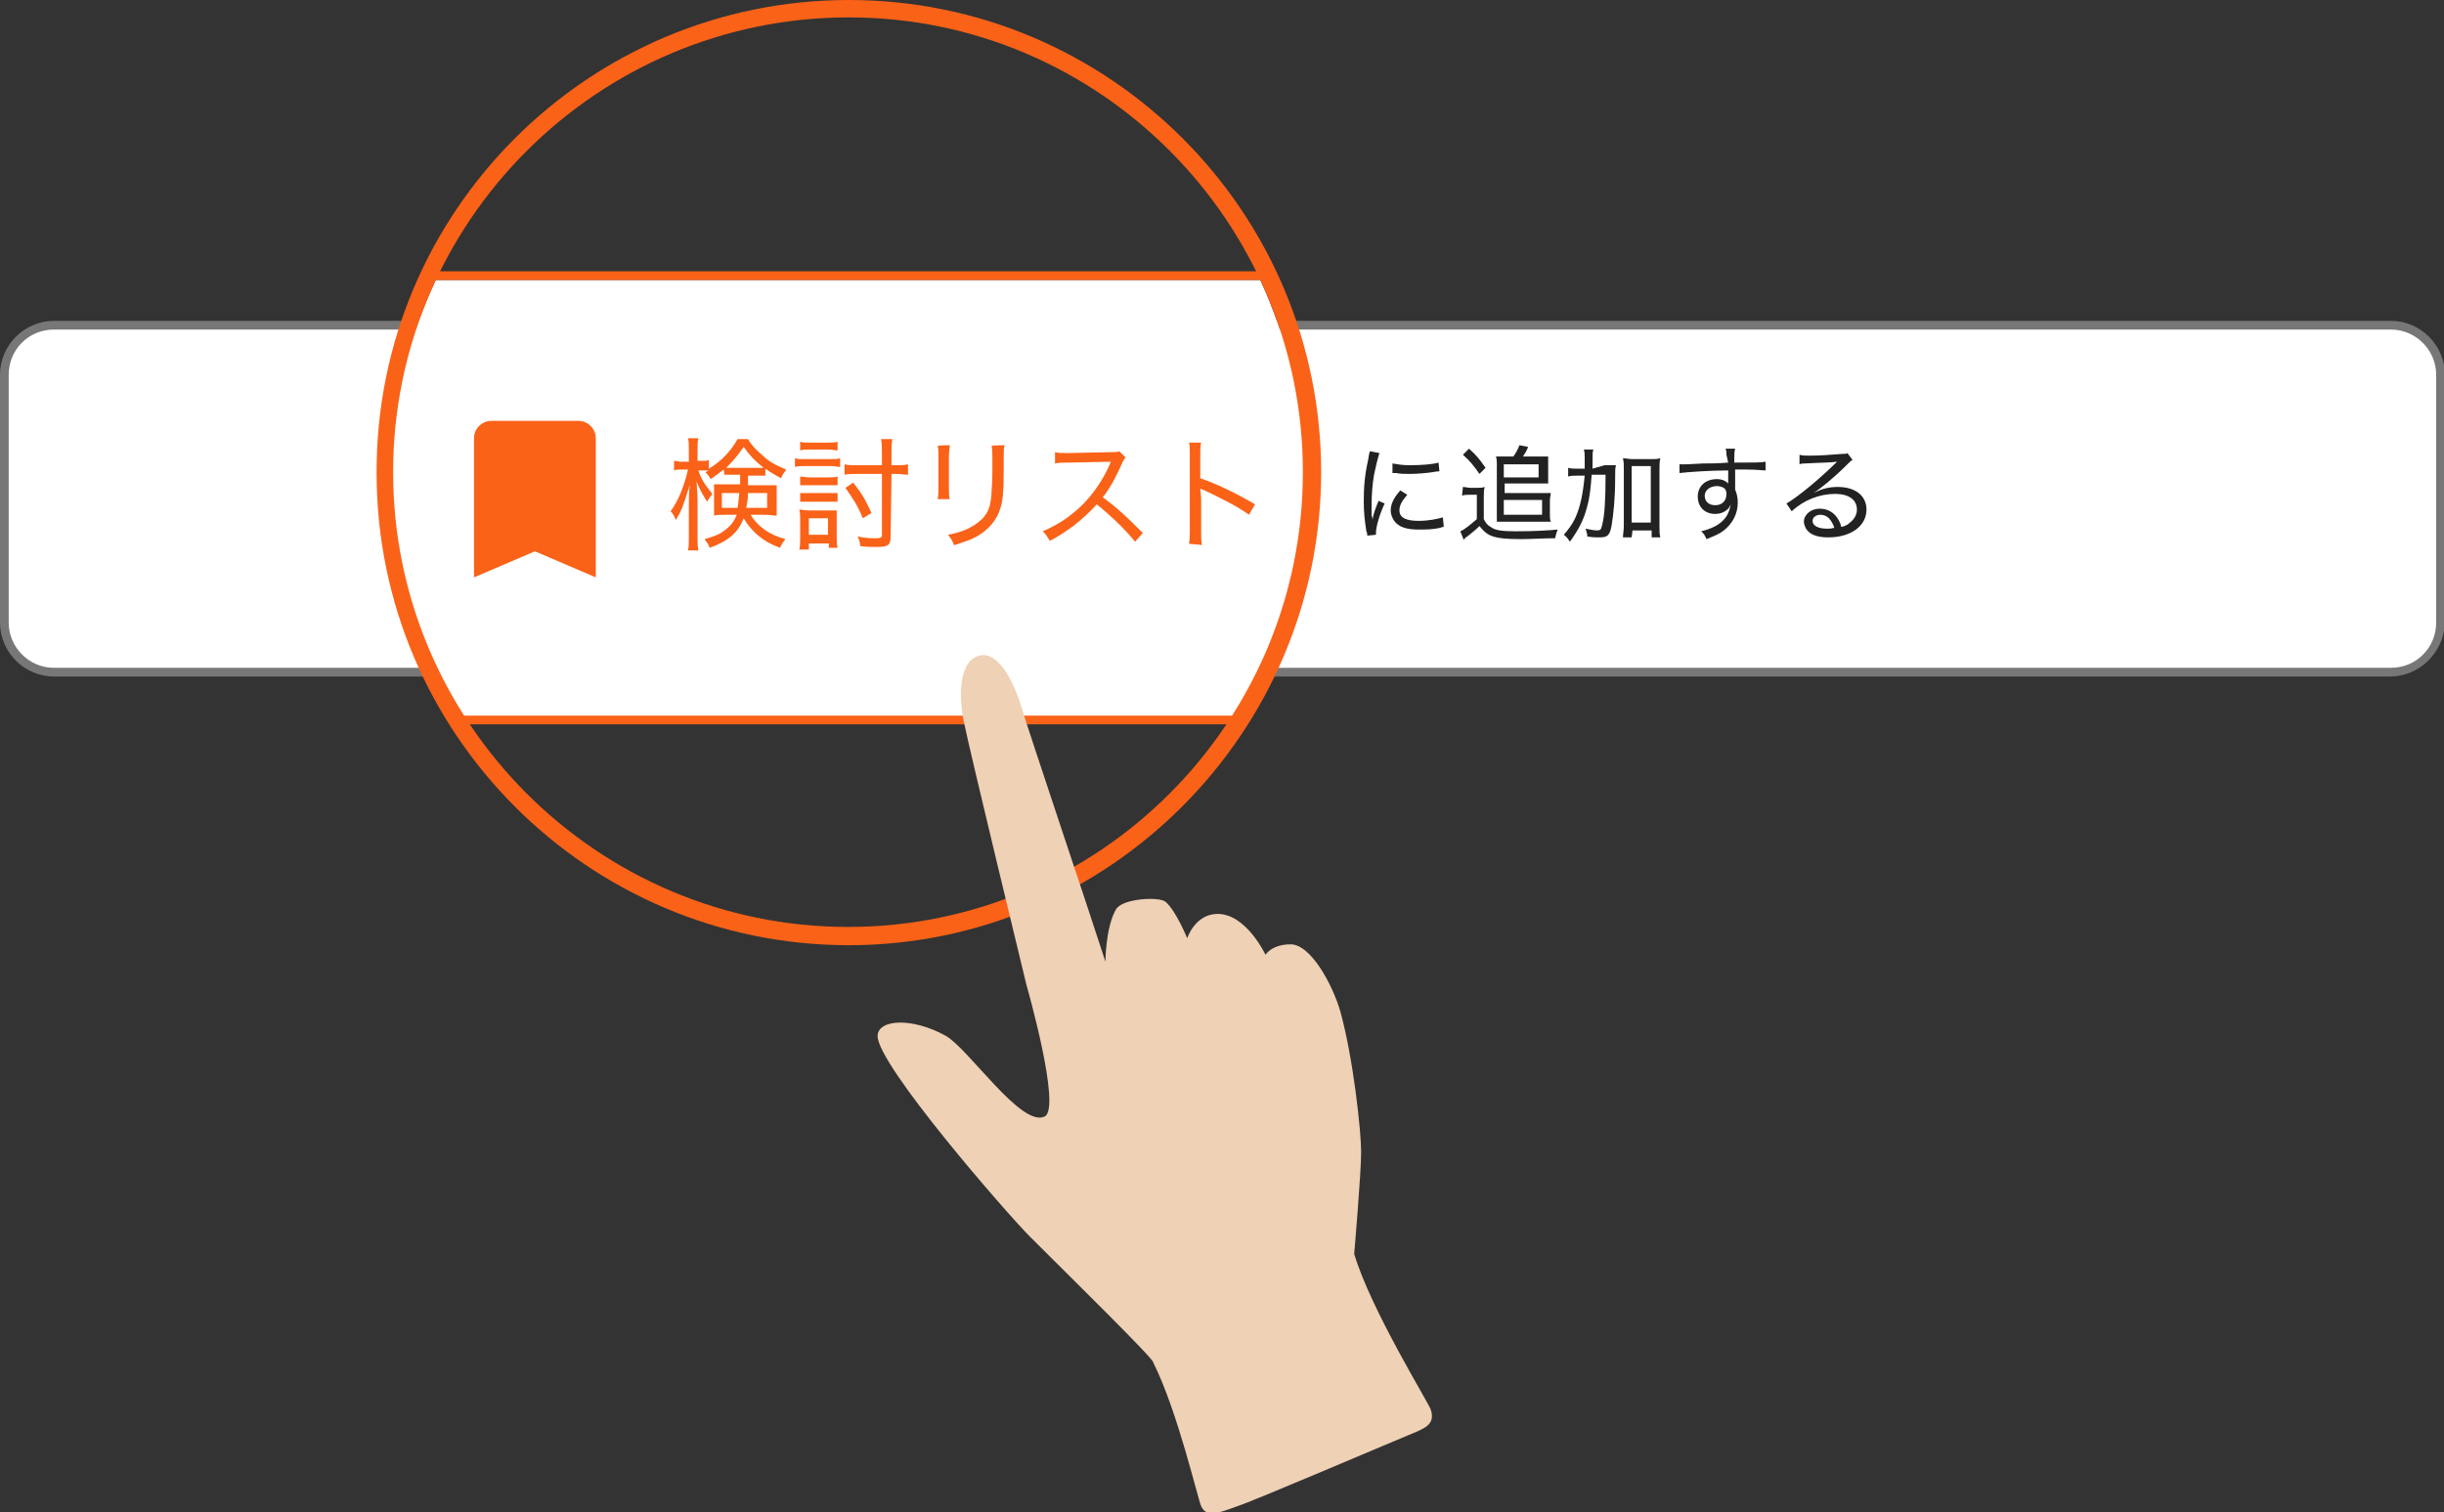
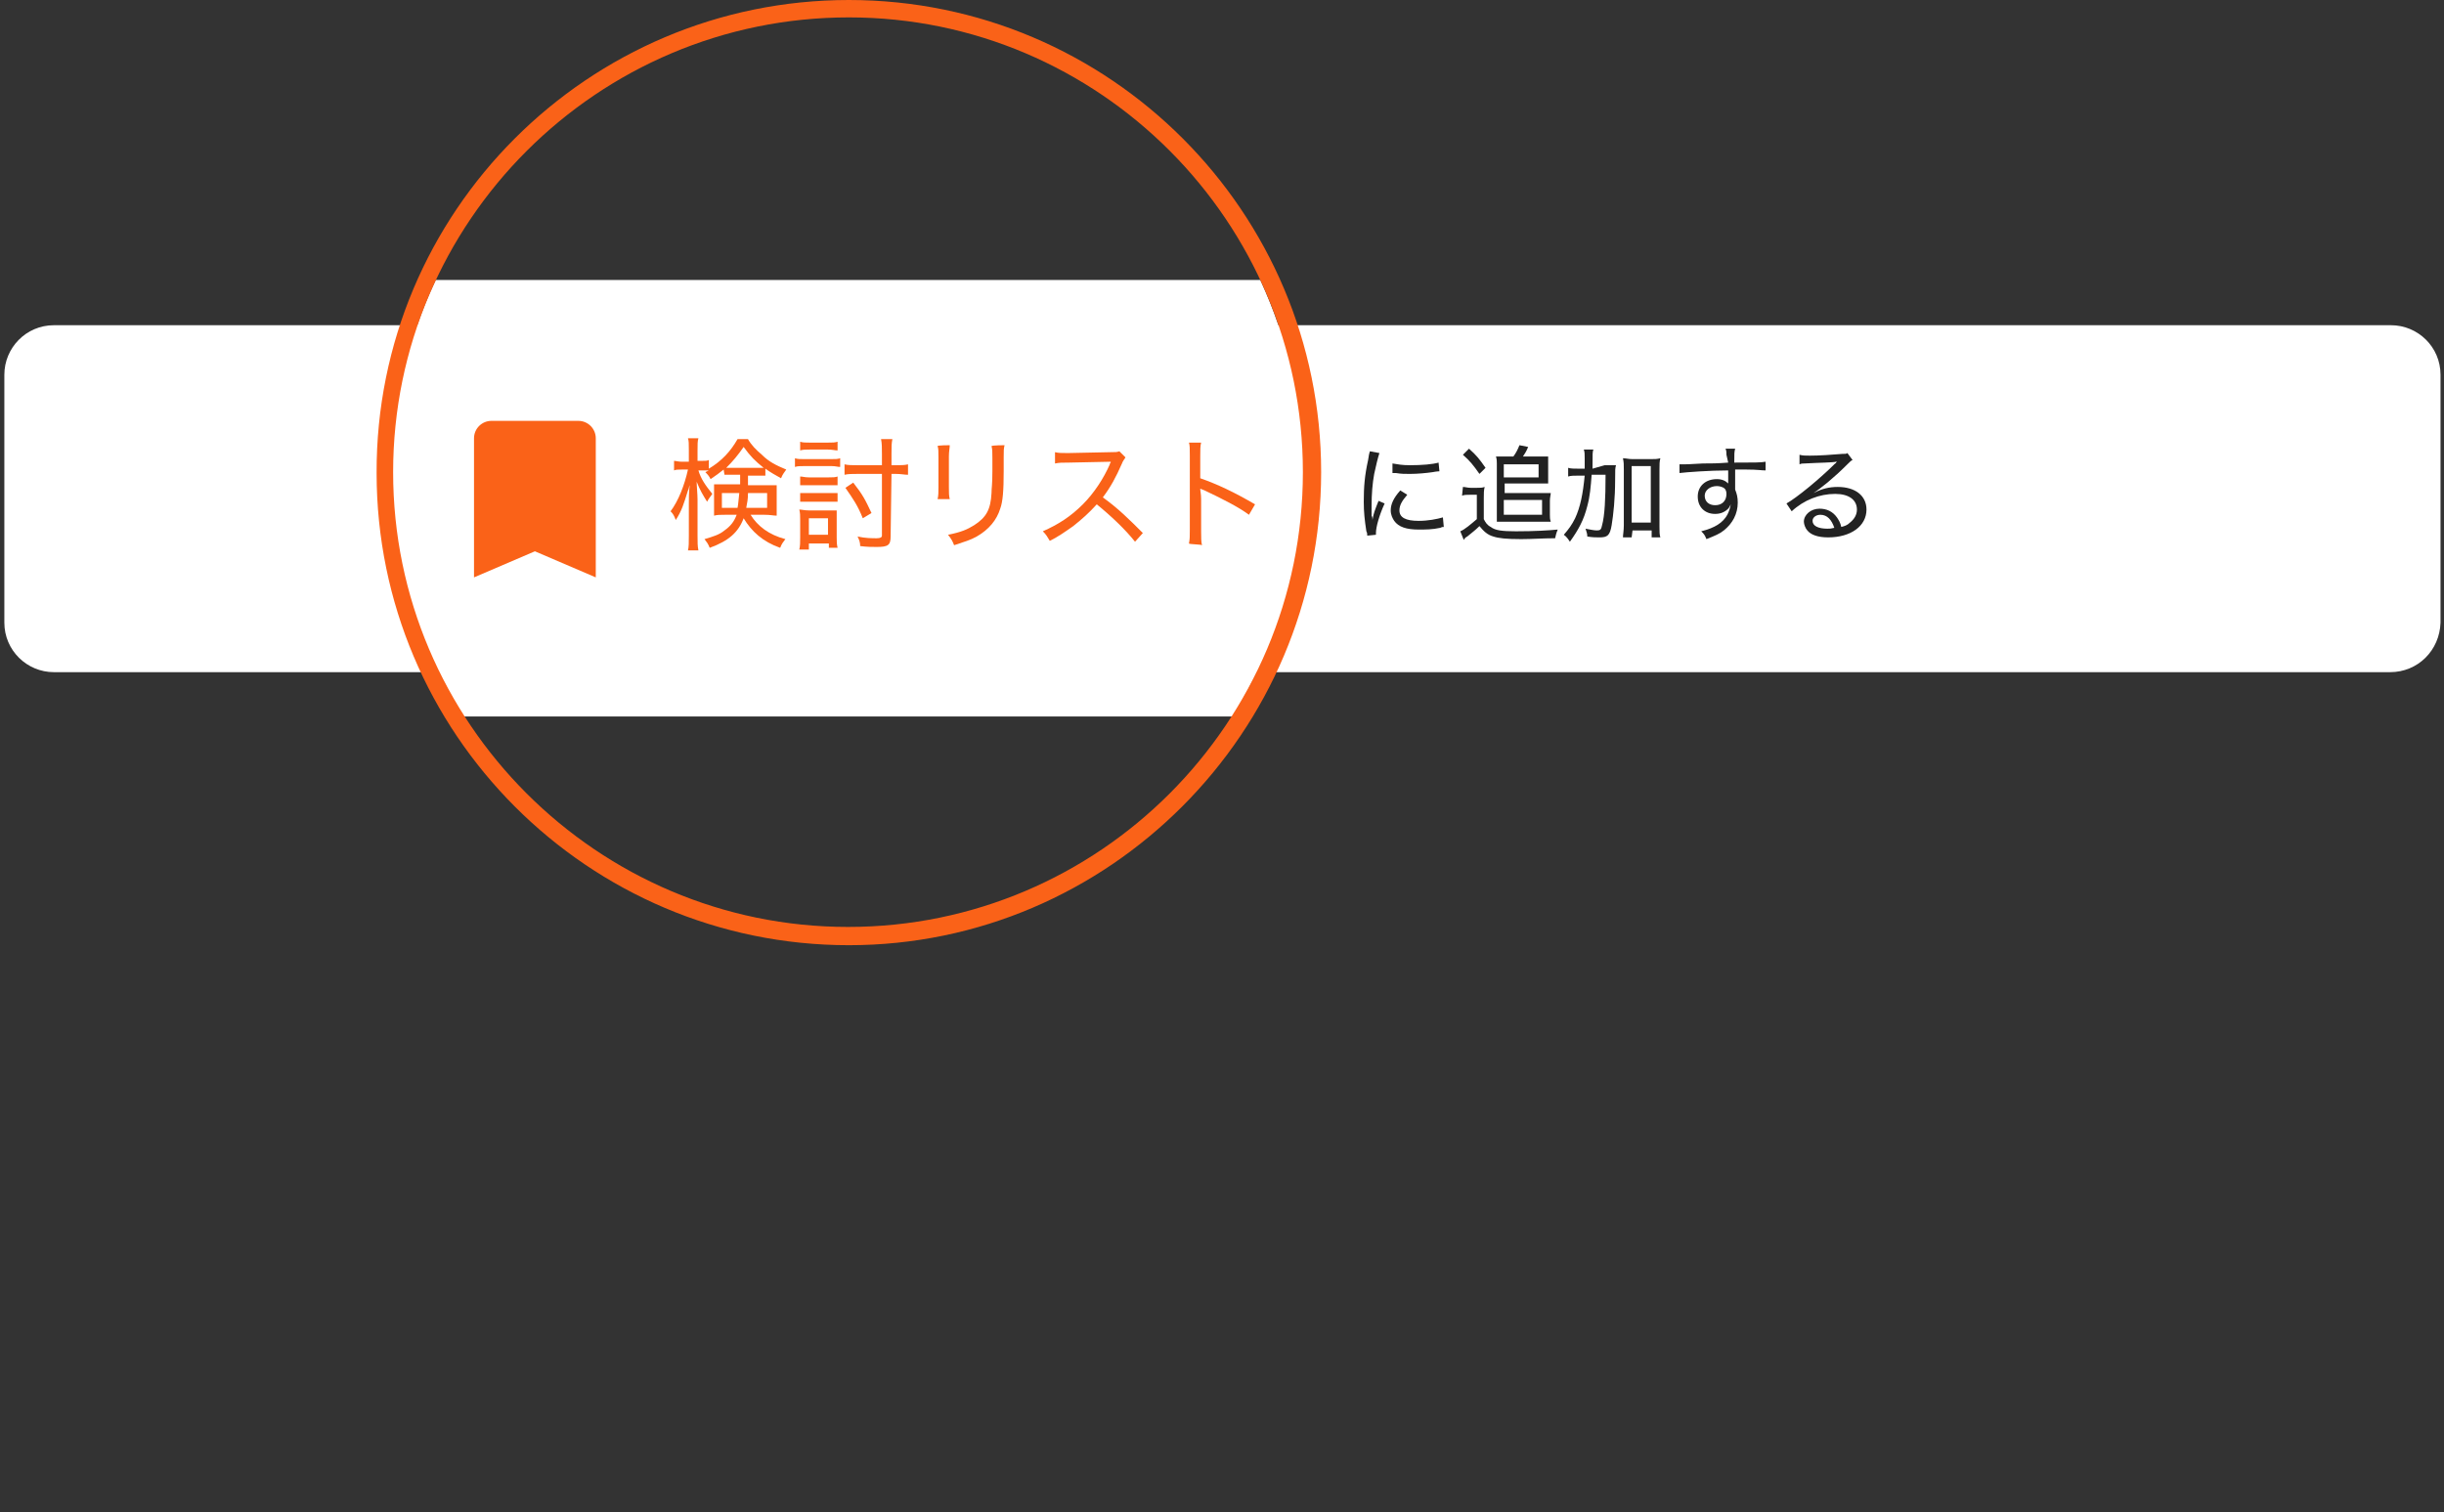
<svg xmlns="http://www.w3.org/2000/svg" version="1.1" id="レイヤー_1" x="0px" y="0px" viewBox="0 0 281 173.9" style="enable-background:new 0 0 281 173.9;" xml:space="preserve">
  <rect x="0" y="0" width="281" height="173.9" fill="#333333" stroke="none" />
  <style type="text/css">
	.st0{display:none;}
	.st1{display:inline;stroke:#FFFFFF;stroke-miterlimit:10;}
	.st2{fill:#FFFFFF;}
	.st3{fill:#777777;}
	.st4{fill:#222222;}
	.st5{fill:#fa6218;}
	.st6{fill:#EFD1B5;}
</style>
  <g id="レイヤー_2_00000004533616219486850300000009759813737945510551_" class="st0">
    <rect x="-12" y="-23.1" class="st1" width="333" height="243" />
  </g>
  <g id="レイヤー_1_00000099623084019003933650000009970978820704624019_">
    <g>
      <path class="st2" d="M274.8,77.3H6.2c-3.1,0-5.7-2.5-5.7-5.7V43.1c0-3.1,2.5-5.7,5.7-5.7h268.7c3.1,0,5.7,2.5,5.7,5.7v28.5    C280.5,74.8,278,77.3,274.8,77.3z" />
-       <path class="st3" d="M274.8,77.8H6.2C2.8,77.8,0,75,0,71.6V43.1c0-3.4,2.8-6.2,6.2-6.2h268.7c3.4,0,6.2,2.8,6.2,6.2v28.5    C281,75,278.2,77.8,274.8,77.8z M6.2,37.9c-2.9,0-5.2,2.3-5.2,5.2v28.5c0,2.8,2.3,5.2,5.2,5.2h268.7c2.9,0,5.2-2.3,5.2-5.2V43.1    c0-2.8-2.3-5.2-5.2-5.2C274.8,37.9,6.2,37.9,6.2,37.9z" />
    </g>
    <g>
      <path class="st2" d="M144.9,32.2H50.1c-3.2,6.7-4.9,14.2-4.9,22.2c0,10.3,3,19.9,8.1,28h88.4c5.1-8.1,8.1-17.7,8.1-28    C149.8,46.4,148,38.9,144.9,32.2z" />
    </g>
    <g>
      <path class="st4" d="M157.8,59.8c0.1-0.7,0.3-1.2,0.7-2.2l0.7,0.3c-0.6,1.3-1,2.7-1,3.4c0,0,0,0.1,0,0.2l-1,0.1    c0-0.2,0-0.3-0.1-0.5c-0.2-1.3-0.3-2.2-0.3-3.4c0-1.7,0.1-3,0.5-4.8c0.1-0.6,0.1-0.7,0.2-1l1.1,0.2c-0.2,0.6-0.4,1.5-0.6,2.4    c-0.2,1.1-0.3,2.3-0.3,3.7c0,0.2,0,0.8,0,1.1C157.8,59.5,157.8,59.6,157.8,59.8L157.8,59.8L157.8,59.8z M161.8,56.9    c-0.6,0.7-0.9,1.2-0.9,1.8c0,0.8,0.7,1.2,2.2,1.2c1.1,0,2.1-0.2,2.8-0.4l0.1,1.1c-0.2,0-0.2,0-0.4,0.1c-0.9,0.2-1.7,0.2-2.5,0.2    c-1.4,0-2.3-0.3-2.8-1c-0.2-0.3-0.4-0.7-0.4-1.2c0-0.7,0.3-1.4,1.1-2.3L161.8,56.9z M160.1,53.3c0.6,0.1,1.1,0.2,2,0.2    c1.4,0,2.6-0.1,3.3-0.3l0.1,1c0,0-0.3,0-0.8,0.1c-0.7,0.1-1.7,0.2-2.6,0.2c-0.6,0-1,0-1.6-0.1c0,0,0,0-0.2,0c-0.1,0-0.1,0-0.2,0    V53.3z" />
      <path class="st4" d="M168.2,56c0.3,0,0.5,0.1,0.9,0.1h0.7c0.4,0,0.6,0,0.9-0.1c-0.1,0.4-0.1,0.7-0.1,1.3v2.4    c0.2,0.4,0.4,0.7,0.8,0.9c0.5,0.4,1.3,0.5,2.9,0.5c2.2,0,3.7-0.1,4.8-0.2c-0.2,0.5-0.2,0.6-0.3,1c-1.5,0-2.6,0.1-3.9,0.1    c-1.7,0-2.6-0.1-3.2-0.3c-0.7-0.2-1.1-0.6-1.6-1.2c-0.5,0.5-0.8,0.7-1.4,1.2c-0.2,0.1-0.3,0.2-0.4,0.4l-0.4-1    c0.5-0.2,1.2-0.8,1.9-1.4v-2.8H169c-0.4,0-0.6,0-0.9,0.1L168.2,56L168.2,56z M168.9,51.6c0.9,0.8,1.2,1.2,1.9,2.2l-0.7,0.7    c-0.7-1-1.1-1.5-1.9-2.2L168.9,51.6z M174,52.5c0.3-0.4,0.5-0.8,0.7-1.3l1,0.2c-0.2,0.5-0.4,0.8-0.6,1.1h2c0.4,0,0.6,0,0.9,0    c0,0.2,0,0.5,0,0.8v1.5c0,0.3,0,0.6,0,0.8c-0.3,0-0.5,0-0.9,0H173v1.1h4.4c0.5,0,0.6,0,0.9,0c0,0.2-0.1,0.5-0.1,0.9v1.6    c0,0.3,0,0.5,0.1,0.8c-0.3,0-0.5,0-0.8,0H173c-0.4,0-0.6,0-0.9,0c0-0.3,0-0.5,0-0.8v-5.9c0-0.2,0-0.5-0.1-0.8c0.3,0,0.6,0,1,0    L174,52.5L174,52.5z M172.9,54.9h4v-1.5h-4V54.9z M172.9,59.2h4.4v-1.7h-4.4V59.2z" />
      <path class="st4" d="M184.5,53.5c0.6,0,0.9,0,1.3,0c-0.1,0.4-0.1,0.4-0.1,1.7c0,2.1-0.2,4-0.4,5.2s-0.5,1.4-1.4,1.4    c-0.4,0-0.8,0-1.4-0.1c0-0.4-0.1-0.5-0.2-0.9c0.5,0.1,1,0.2,1.3,0.2c0.4,0,0.5-0.1,0.6-0.6c0.3-1.1,0.4-3,0.4-5.8H183    c-0.1,1.4-0.2,2.5-0.5,3.6c-0.4,1.6-1,2.7-2,4.1c-0.2-0.3-0.4-0.6-0.7-0.8c0.6-0.7,0.9-1.1,1.3-1.9c0.6-1.3,0.9-2.8,1.1-4.9h-0.7    c-0.5,0-0.9,0-1.2,0.1v-1c0.3,0.1,0.7,0.1,1.3,0.1h0.6c0-0.5,0-0.6,0-1.2c0-0.5,0-0.7-0.1-1h1.1c-0.1,0.3-0.1,0.3-0.1,2.2    L184.5,53.5L184.5,53.5z M187.6,61.8h-1c0-0.3,0.1-0.8,0.1-1.4V54c0-0.6,0-0.8-0.1-1.3c0.4,0,0.6,0.1,1.1,0.1h2.1    c0.5,0,0.7,0,1.1-0.1c-0.1,0.4-0.1,0.7-0.1,1.3v6.6c0,0.5,0,0.9,0.1,1.2h-1V61h-2.2L187.6,61.8L187.6,61.8z M187.6,60.1h2.2v-6.5    h-2.2V60.1z" />
      <path class="st4" d="M198.5,52.3c0-0.3,0-0.4-0.1-0.7h1.1c-0.1,0.4-0.1,0.5-0.1,1.6c2.2,0,3.1,0,3.6-0.1v1c-0.5,0-0.9-0.1-2.2-0.1    c-0.2,0-0.4,0-1.3,0c0,0.7,0,0.7,0,2.3c0.2,0.5,0.3,0.9,0.3,1.5c0,1.3-0.6,2.4-1.6,3.2c-0.5,0.4-1,0.6-2,1    c-0.2-0.5-0.3-0.6-0.6-0.9c1.6-0.4,2.5-1,3-1.9c0.2-0.4,0.3-0.7,0.4-1.2c-0.1,0.2-0.2,0.4-0.3,0.5c-0.4,0.4-0.9,0.6-1.5,0.6    c-1.2,0-2-0.8-2-2s0.9-2,2.2-2c0.6,0,1,0.2,1.3,0.5v-0.1c0-0.1,0-0.7,0-1.4c-2.1,0-4.8,0.2-5.6,0.3v-1c0.2,0,0.3,0,0.5,0    c0.3,0,0.4,0,2.2-0.1c1,0,1.6,0,2.9-0.1L198.5,52.3z M196,57c0,0.7,0.5,1.1,1.2,1.1c0.8,0,1.3-0.5,1.3-1.3c0-0.3-0.1-0.5-0.2-0.6    c-0.2-0.2-0.6-0.3-0.9-0.3C196.6,55.9,196,56.4,196,57z" />
      <path class="st4" d="M206.9,52.3c0.4,0.1,0.6,0.1,1.2,0.1c1,0,2.6-0.1,3.7-0.2c0.4,0,0.5,0,0.6-0.1l0.6,0.8    c-0.2,0.1-0.2,0.1-0.6,0.5c-1.6,1.6-3.1,2.8-3.9,3.3l0,0c1-0.5,1.8-0.7,2.8-0.7c2,0,3.3,1,3.3,2.6c0,1.9-1.8,3.2-4.4,3.2    c-1.2,0-2-0.3-2.4-0.8c-0.2-0.2-0.4-0.7-0.4-1c0-0.8,0.8-1.5,1.8-1.5c0.8,0,1.5,0.3,2,1c0.2,0.3,0.4,0.6,0.5,1.1    c0.4-0.1,0.7-0.2,1-0.5c0.5-0.4,0.8-0.9,0.8-1.5c0-1.1-0.9-1.8-2.5-1.8c-1.8,0-3.6,0.7-5,2l-0.6-0.9c1.1-0.6,3.8-2.8,5.6-4.6    c0.1,0,0.1-0.1,0.1-0.1s0,0,0.1-0.1l0,0h-0.1c-0.4,0.1-1.8,0.1-3.6,0.2c-0.2,0-0.4,0-0.6,0.1L206.9,52.3z M209.3,59.2    c-0.5,0-0.9,0.3-0.9,0.7c0,0.6,0.7,0.9,1.7,0.9c0.3,0,0.4,0,0.8-0.1C210.6,59.8,210.1,59.2,209.3,59.2z" />
    </g>
    <g>
      <path class="st5" d="M97.6,108.7c-30,0-54.3-24.4-54.3-54.3C43.2,24.4,67.6,0,97.6,0s54.3,24.4,54.3,54.3S127.5,108.7,97.6,108.7z     M97.6,2C68.7,2,45.2,25.5,45.2,54.3s23.5,52.3,52.3,52.3c28.9,0,52.3-23.5,52.3-52.3S126.4,2,97.6,2z" />
    </g>
    <g>
      <path class="st5" d="M83.2,54c-0.5,0.4-0.9,0.7-1.5,1.1c-0.2-0.4-0.4-0.6-0.6-0.8c0.2-0.1,0.2-0.1,0.4-0.2c-0.3,0-0.4,0-0.7,0    h-0.5c0.3,1,0.8,1.7,1.6,2.7c-0.2,0.3-0.4,0.5-0.6,0.9c-0.5-0.8-0.8-1.3-1.2-2.3c0,0.5,0.1,1.4,0.1,2.1v4.1c0,0.8,0,1.2,0.1,1.7    h-1.2c0.1-0.4,0.1-0.9,0.1-1.7v-3.7c0-0.6,0-1.3,0.1-2.1c-0.1,0.2-0.1,0.5-0.2,0.6c-0.5,1.6-0.7,2.3-1.4,3.4    c-0.2-0.5-0.3-0.7-0.6-1c0.9-1.2,1.6-3,2-4.8h-0.7c-0.4,0-0.7,0-0.9,0.1V53c0.2,0,0.5,0.1,0.9,0.1h0.8v-1.3c0-0.8,0-1.1-0.1-1.4    h1.2c-0.1,0.3-0.1,0.7-0.1,1.4V53h0.5c0.4,0,0.6,0,0.8-0.1v1c1.5-0.9,2.5-2,3.3-3.4H86c0.4,0.7,0.9,1.2,1.6,1.8    c0.8,0.8,1.6,1.2,2.8,1.7c-0.2,0.3-0.4,0.5-0.6,1c-0.7-0.4-1.1-0.6-1.8-1.1v0.8c-0.4,0-0.7,0-1.2,0H86v0.6c0,0.2,0,0.2,0,0.5h2    c0.6,0,0.9,0,1.3,0c0,0.4,0,0.7,0,1v1.5c0,0.5,0,0.7,0,1c-0.4,0-0.7-0.1-1.4-0.1h-1.6c0.8,1.3,2.1,2.3,4,2.8    c-0.3,0.4-0.4,0.5-0.6,1c-2-0.7-3.3-1.9-4.2-3.4c-0.6,1.6-1.7,2.6-3.9,3.4c-0.2-0.5-0.3-0.6-0.6-1c1-0.3,1.7-0.5,2.3-1    c0.7-0.5,1.1-1,1.4-1.8h-1.3c-0.6,0-0.9,0-1.3,0.1c0-0.3,0-0.6,0-0.9v-1.8c0-0.4,0-0.6,0-0.9c0.4,0,0.5,0,1.2,0h1.8v-1.1h-0.6    c-0.6,0-0.8,0-1.2,0L83.2,54L83.2,54z M83,56.7v1.7h1.8c0.1-0.5,0.1-0.9,0.2-1.7H83z M86.8,53.8c0.4,0,0.7,0,1,0    c-1-0.8-1.5-1.3-2.3-2.4c-0.7,1-1.2,1.6-2,2.4c0.3,0,0.5,0,0.9,0H86.8z M86,56.7c0,0.8-0.1,1.1-0.2,1.7h2.4v-1.7H86z" />
      <path class="st5" d="M91.4,52.7c0.3,0.1,0.6,0.1,1.1,0.1h3c0.6,0,0.8,0,1.1-0.1v1c-0.3,0-0.5-0.1-1-0.1h-3.1c-0.5,0-0.8,0-1.1,0.1    C91.4,53.8,91.4,52.7,91.4,52.7z M91.9,63.2c0.1-0.4,0.1-0.8,0.1-1.4v-2c0-0.5,0-0.8-0.1-1.2c0.3,0,0.6,0.1,1.1,0.1h2.2    c0.6,0,0.7,0,1,0c0,0.3,0,0.6,0,1.1v2c0,0.4,0,0.8,0.1,1.2h-1v-0.5H93v0.7L91.9,63.2L91.9,63.2z M92,50.8c0.3,0.1,0.6,0.1,1.1,0.1    h2.1c0.5,0,0.8,0,1.1-0.1v1c-0.3,0-0.6-0.1-1.1-0.1h-2.1c-0.4,0-0.8,0-1.1,0.1V50.8z M92,54.8c0.3,0,0.5,0.1,1,0.1h2.3    c0.5,0,0.7,0,1-0.1v1c-0.3,0-0.5,0-1,0H93c-0.5,0-0.6,0-1,0V54.8z M92,56.7c0.3,0,0.5,0,1,0h2.3c0.5,0,0.7,0,1,0v1    c-0.3,0-0.6,0-1,0H93c-0.4,0-0.6,0-1,0V56.7L92,56.7z M93,61.5h2.2v-1.9H93V61.5z M102.4,61.7c0,1-0.3,1.2-1.6,1.2    c-0.6,0-1.1,0-1.9-0.1c0-0.4-0.1-0.7-0.3-1.1c0.9,0.2,1.7,0.2,2.2,0.2c0.4,0,0.6-0.1,0.6-0.3v-7.1h-2.8c-0.6,0-1.1,0-1.5,0.1v-1.2    c0.4,0.1,0.9,0.1,1.5,0.1h2.8v-1.3c0-0.7,0-1.2-0.1-1.7h1.3c-0.1,0.5-0.1,0.9-0.1,1.7v1.3h0.5c0.6,0,1,0,1.4-0.1v1.2    c-0.4,0-0.8-0.1-1.4-0.1h-0.5L102.4,61.7L102.4,61.7z M98.1,55.5c1.1,1.4,1.4,2,2.1,3.5l-1,0.6c-0.6-1.5-1.1-2.2-2-3.5L98.1,55.5z    " />
      <path class="st5" d="M109.2,51.2c0,0.3-0.1,0.7-0.1,1.3V56c0,0.7,0,1,0.1,1.4h-1.4c0.1-0.4,0.1-0.8,0.1-1.4v-3.4    c0-0.7,0-1-0.1-1.3C107.8,51.2,109.2,51.2,109.2,51.2z M115.5,51.2c-0.1,0.4-0.1,0.6-0.1,1.4v1.6c0,2.2-0.1,3.5-0.4,4.3    c-0.4,1.3-1.3,2.4-2.7,3.2c-0.7,0.4-1.4,0.6-2.6,1c-0.2-0.5-0.3-0.7-0.7-1.2c1.5-0.3,2.2-0.6,3-1.1c1.4-0.9,1.9-1.8,2-3.7    c0-0.6,0.1-0.9,0.1-2.5v-1.5c0-0.8,0-1-0.1-1.4C114.1,51.2,115.5,51.2,115.5,51.2z" />
      <path class="st5" d="M130.5,62.3c-1.1-1.4-2.8-3-4.4-4.3c-0.9,1-1.7,1.7-2.7,2.5c-1,0.7-1.7,1.2-2.7,1.7c-0.3-0.5-0.4-0.7-0.8-1.1    c1.8-0.8,3.2-1.7,4.6-3.1c1.3-1.3,2.4-3,3.1-4.6c0-0.1,0-0.1,0.1-0.2v-0.1c-0.2,0-0.2,0-4.8,0.1c-0.8,0-1.1,0-1.6,0.1V52    c0.4,0.1,0.7,0.1,1.3,0.1c0.1,0,0.2,0,0.3,0l4.8-0.1c0.6,0,0.7,0,1-0.1l0.7,0.7c-0.1,0.2-0.3,0.4-0.4,0.7    c-0.7,1.6-1.3,2.7-2.2,3.9c1.8,1.3,3,2.5,4.6,4.1L130.5,62.3z" />
      <path class="st5" d="M136.7,62.5c0.1-0.5,0.1-0.8,0.1-1.6v-8.5c0-0.8,0-1.2-0.1-1.5h1.4c-0.1,0.4-0.1,0.8-0.1,1.6V55    c2,0.7,3.9,1.6,6.3,3l-0.7,1.2c-1.2-0.9-3.2-1.9-5.1-2.8c-0.2-0.1-0.3-0.1-0.5-0.2c0,0.3,0.1,0.6,0.1,1.2v3.7c0,0.7,0,1.2,0.1,1.6    C138.1,62.6,136.7,62.6,136.7,62.5z" />
    </g>
    <path class="st5" d="M66.5,48.4h-10c-1.1,0-2,0.9-2,2v16l7-3l7,3v-16C68.5,49.3,67.6,48.4,66.5,48.4z" />
-     <rect x="49.4" y="31.2" class="st5" width="96.4" height="1" />
-     <rect x="52.8" y="82.3" class="st5" width="89.3" height="1" />
    <g>
-       <path class="st6" d="M118.4,142.2c-2.5-2.5-17.6-19.8-17.5-23.1c0.1-1.9,4-2.1,7.8,0c2.6,1.4,8.7,10.6,11.4,9.3    c2-0.9-2.1-15.2-2.1-15.2s-6.6-27.2-7.2-30.3s-0.5-6.9,1.8-7.5c2.4-0.6,4.2,3.7,4.9,6.1c0.6,2.1,8.4,25.3,9.6,29.1l0,0    c0,0,0-3.9,1.2-6c0.7-1.3,5-1.5,5.7-0.9c1.2,1,2.5,4.2,2.5,4.2s0.9-2.8,3.5-2.8c3.3,0,5.5,4.7,5.5,4.7s0.7-1.2,2.9-1.2    c2.3,0,4.8,4.6,5.7,7.7c1.5,5.4,2.4,13.8,2.4,16.2c0,2.4-0.8,11.7-0.8,11.7c1.9,6.4,8.6,17.2,8.8,17.9c0.6,1.8-0.8,2.2-2.7,3    c-2.2,0.9-18.1,7.7-19.5,8.1c-2.4,0.9-3.6,1.3-4.2,0c-0.4-0.9-2.7-10.9-5.5-16.5C132.9,156.5,122.7,146.5,118.4,142.2z" />
-     </g>
+       </g>
  </g>
</svg>